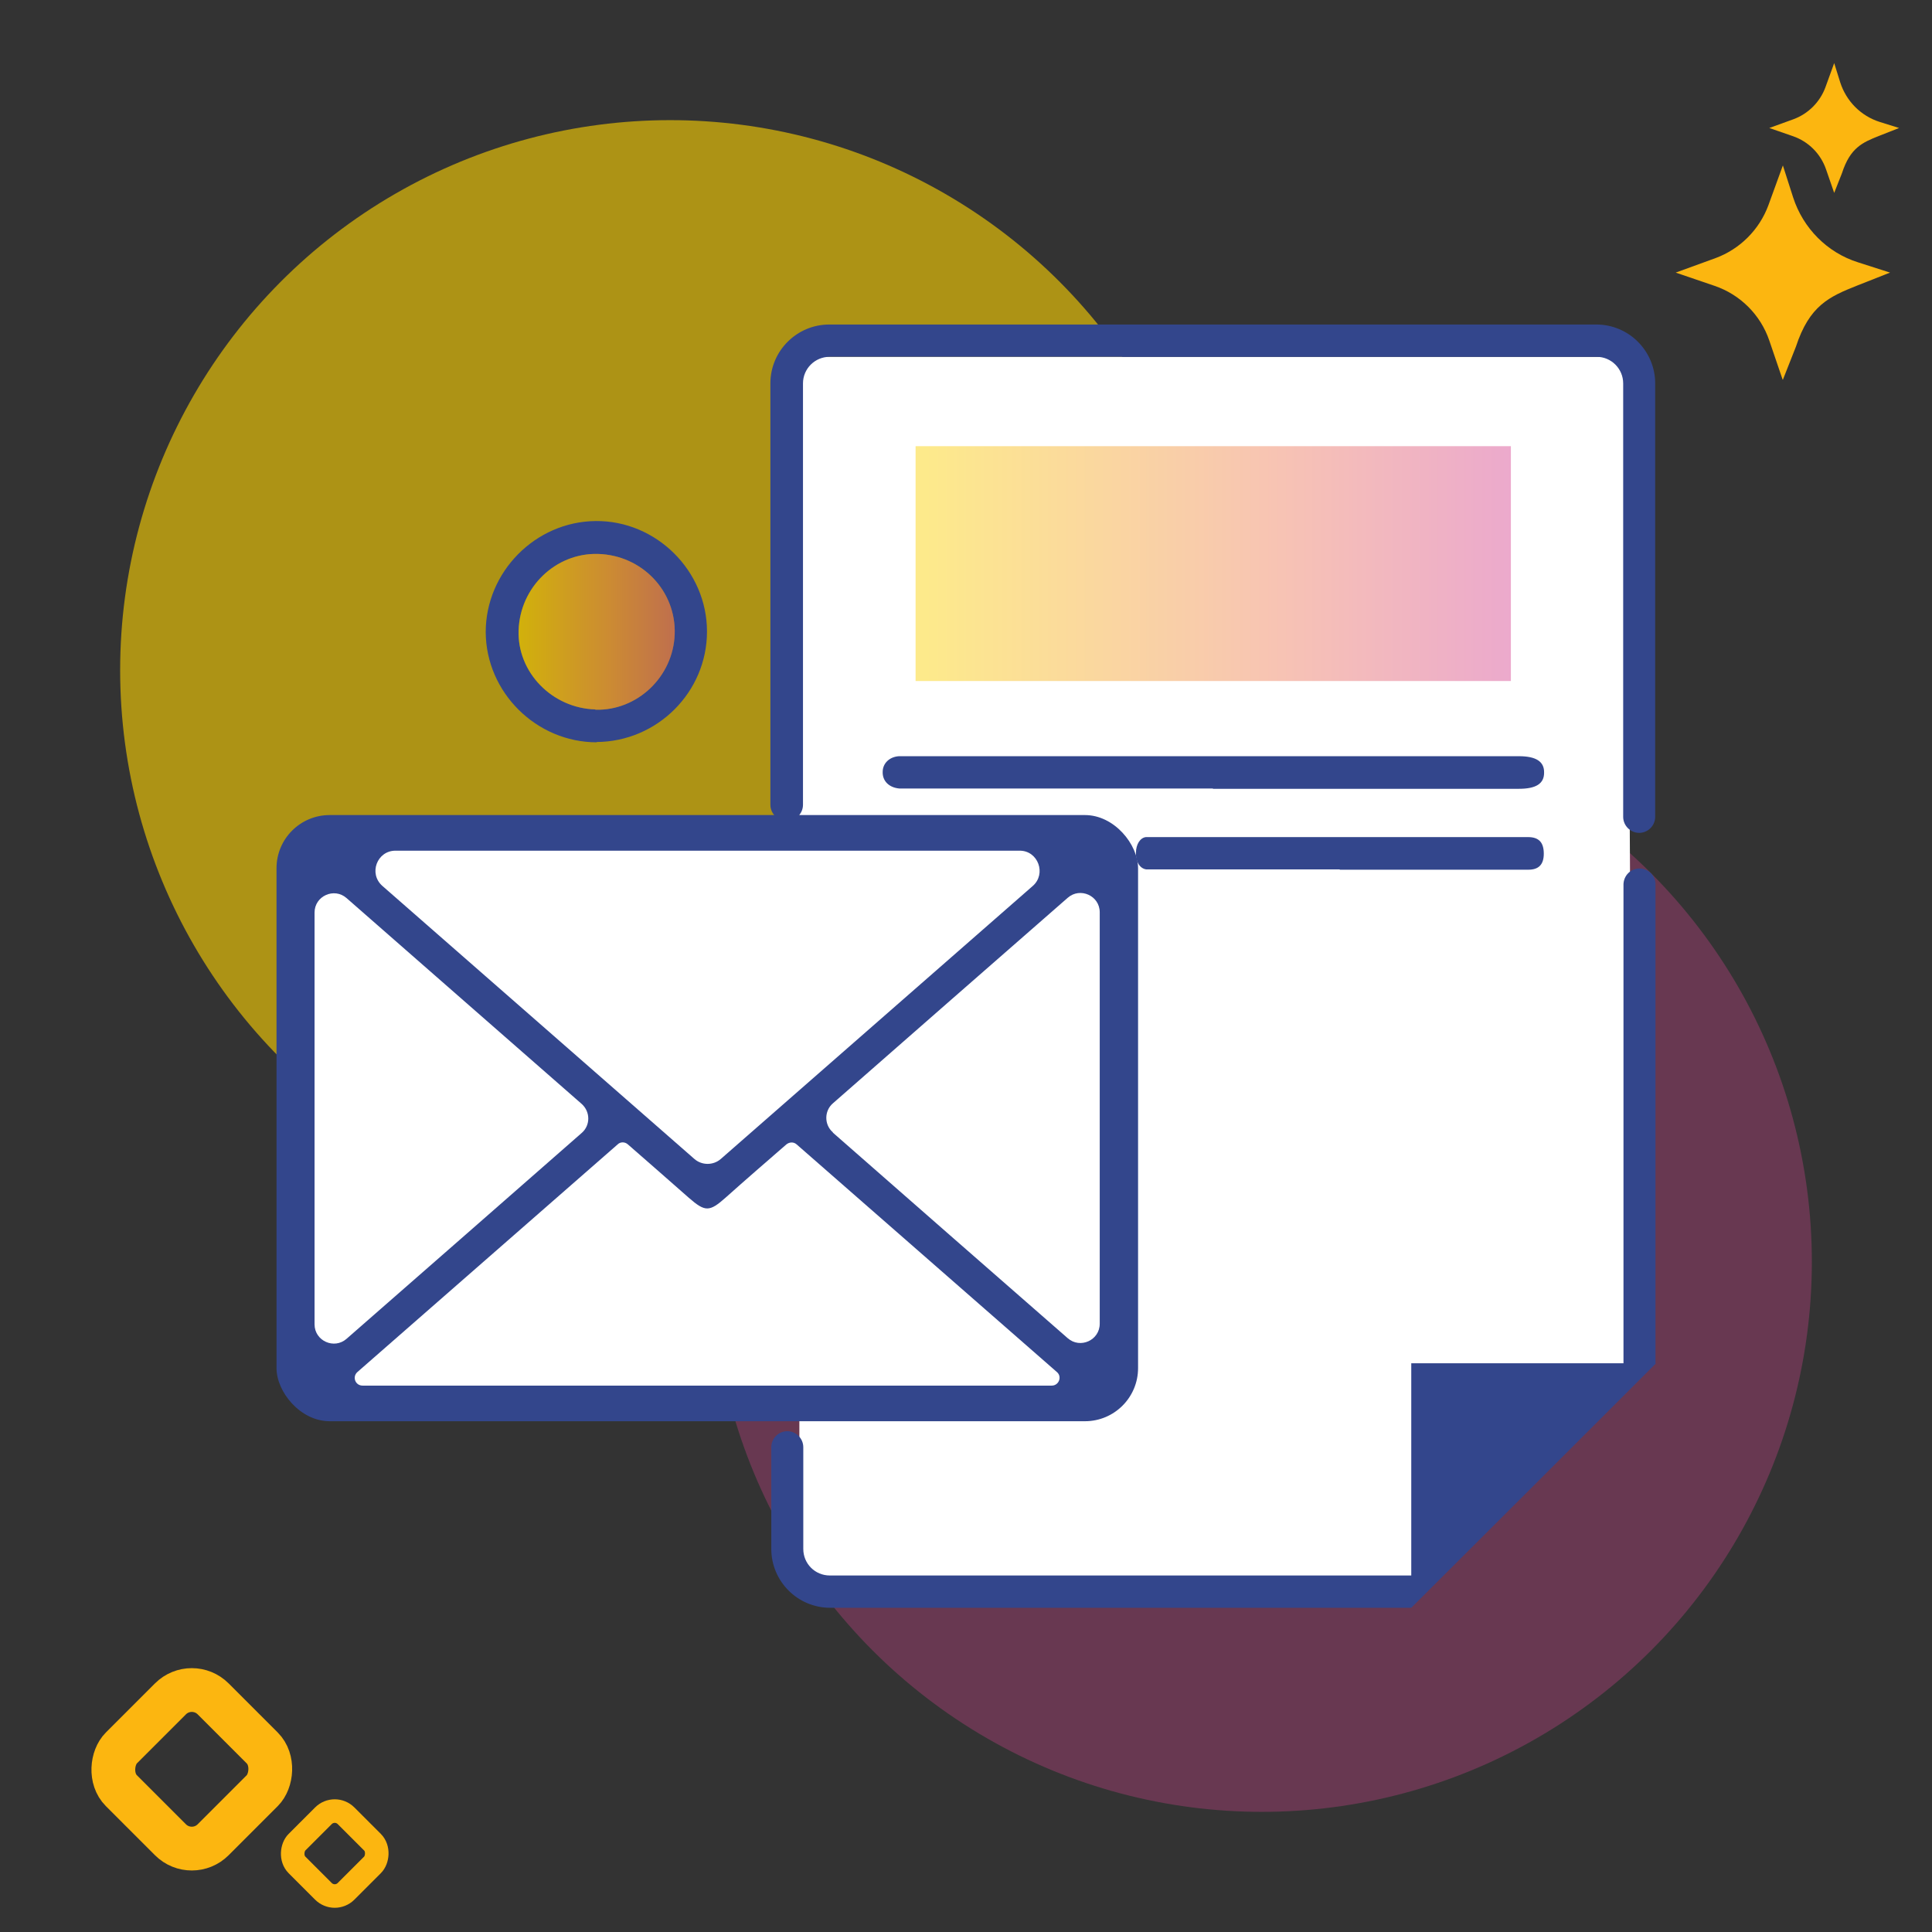
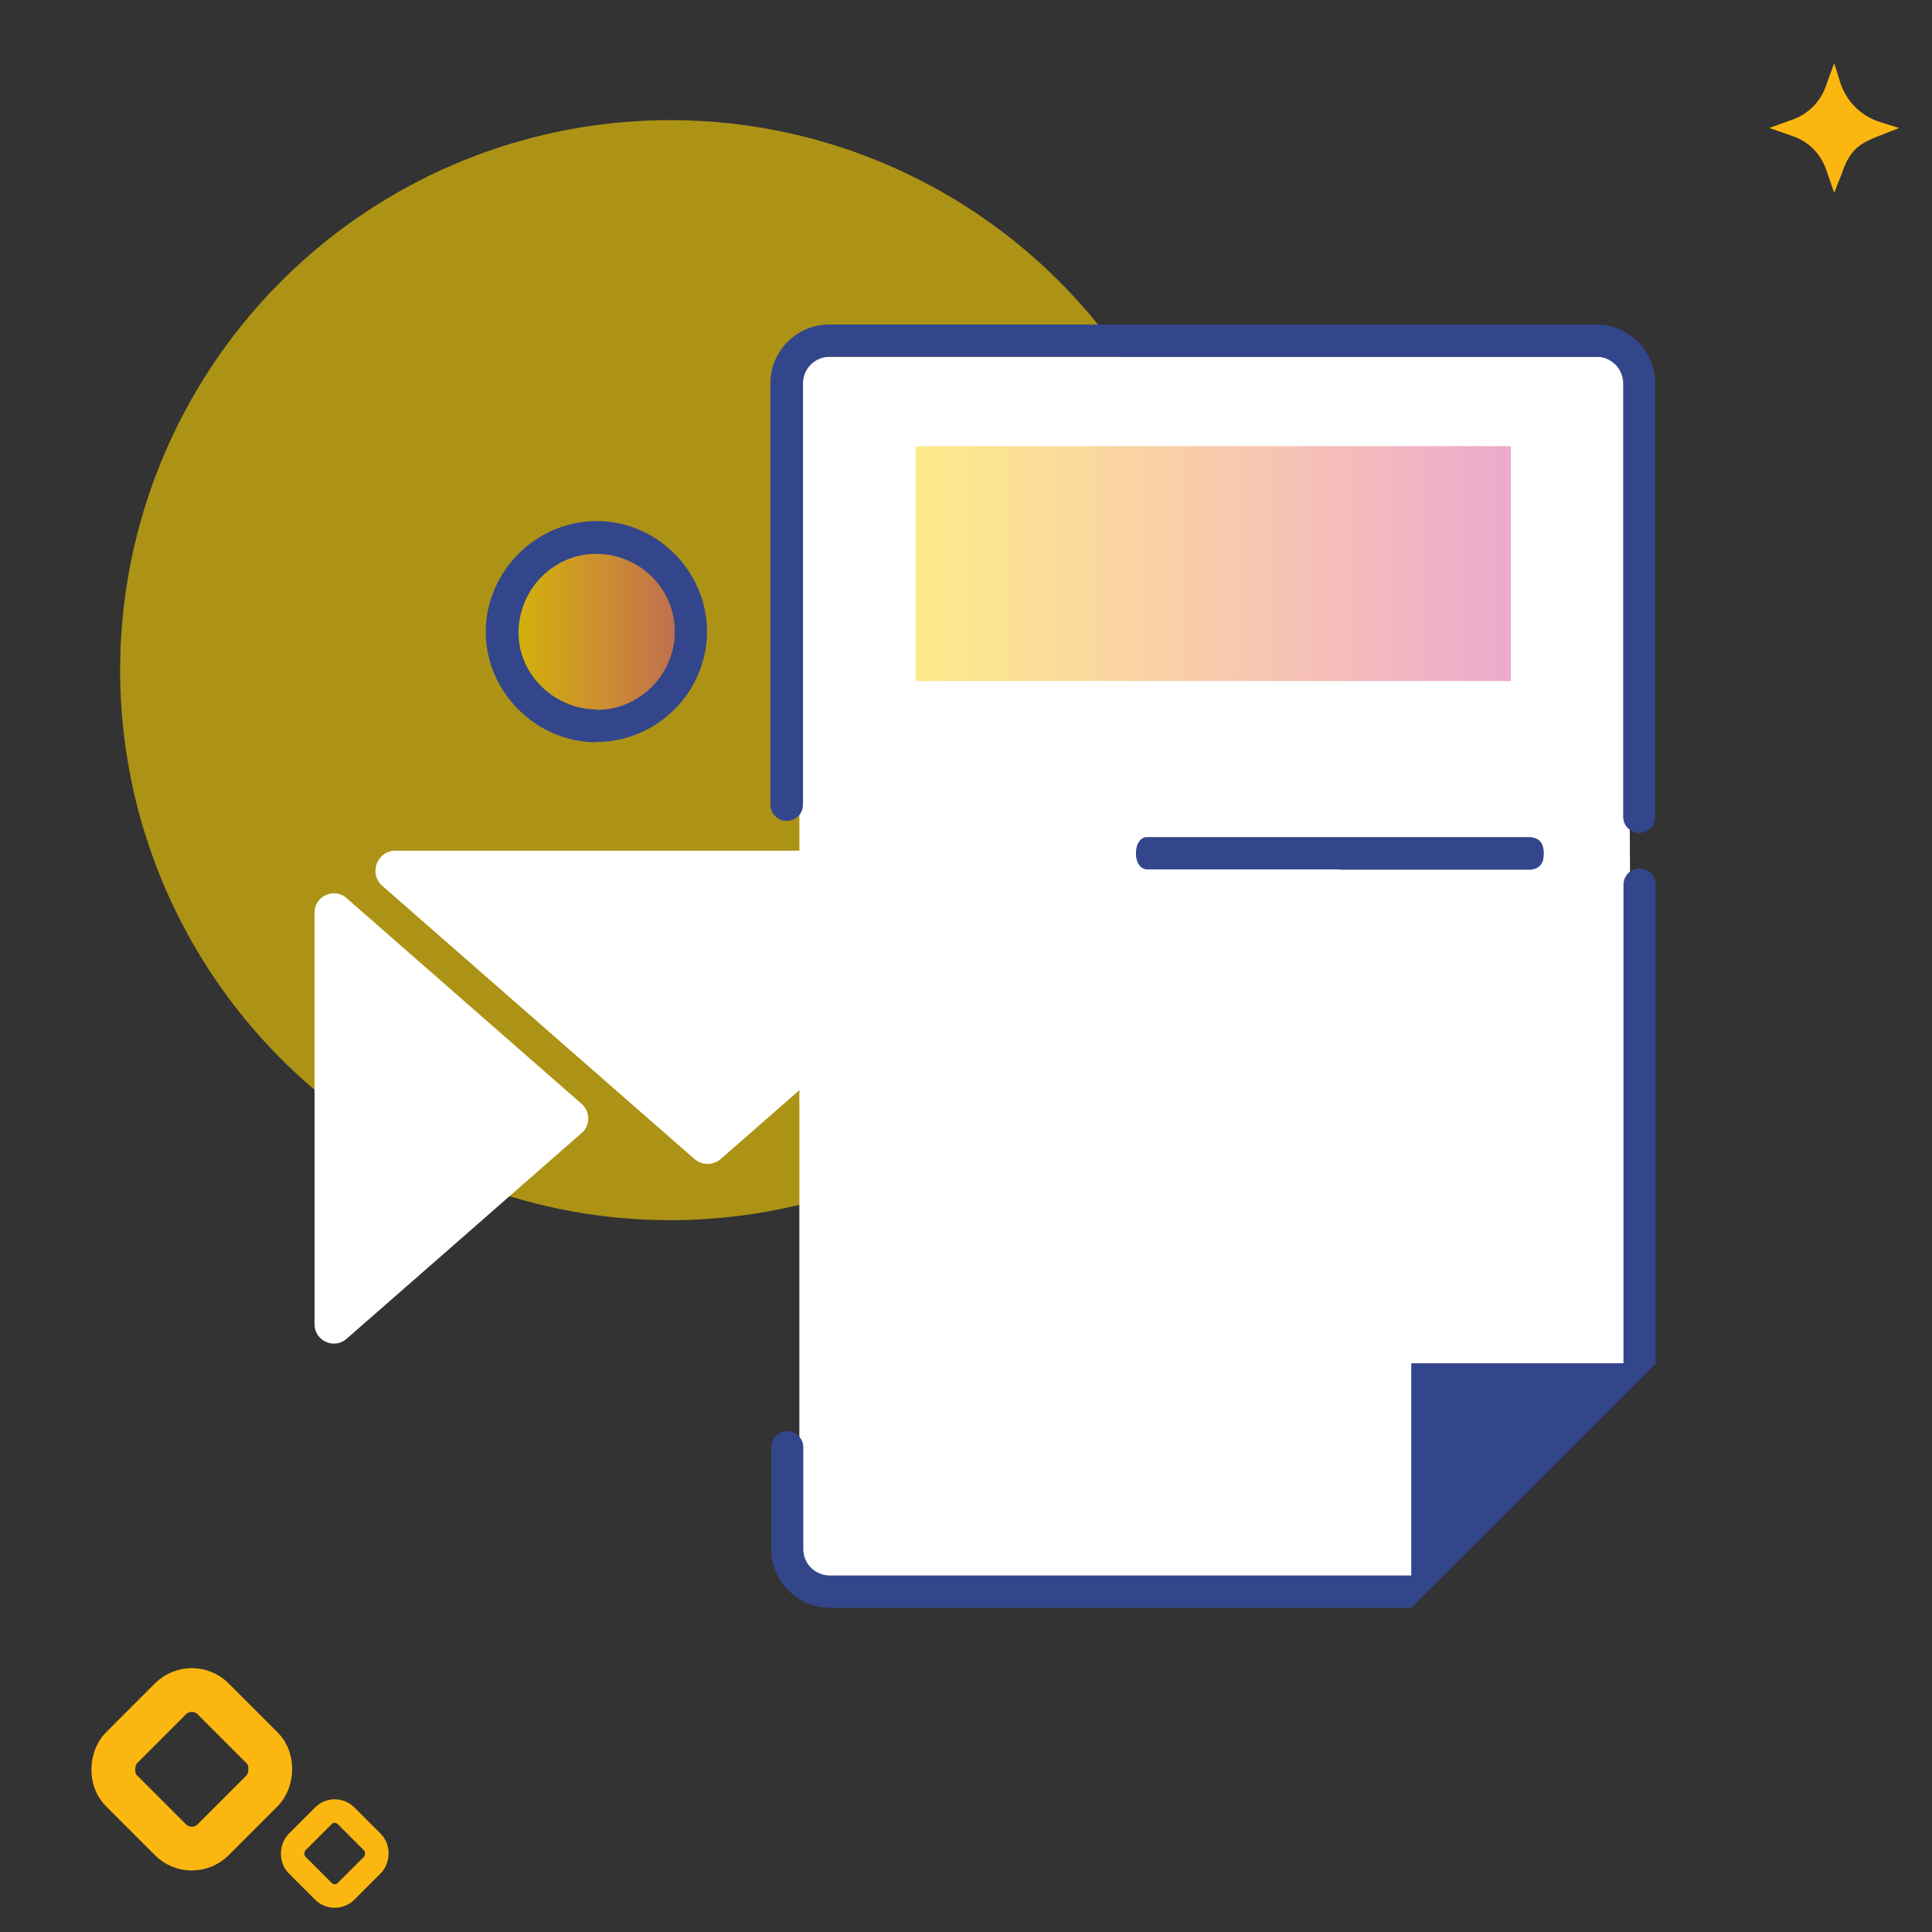
<svg xmlns="http://www.w3.org/2000/svg" xmlns:xlink="http://www.w3.org/1999/xlink" id="Layer_1" viewBox="0 0 64 64">
  <rect x="0" y="0" width="64" height="64" fill="#333333" stroke="none" />
  <defs>
    <style>.cls-1{fill:url(#linear-gradient);}.cls-1,.cls-2{opacity:.46;}.cls-3{fill:#fff;}.cls-4{fill:#fcb610;}.cls-5{fill:#33468c;}.cls-6{stroke-width:1.45px;}.cls-6,.cls-7{fill:none;stroke:#fcb610;stroke-miterlimit:10;}.cls-8{fill:#d44490;opacity:.33;}.cls-7{stroke-width:.78px;}.cls-2{fill:url(#linear-gradient-2);}.cls-9{fill:#fad003;opacity:.61;}</style>
    <linearGradient id="linear-gradient" x1="17.17" y1="20.92" x2="22.34" y2="20.92" gradientUnits="userSpaceOnUse">
      <stop offset=".02" stop-color="#fad003" />
      <stop offset=".6" stop-color="#ee7e59" />
      <stop offset="1" stop-color="#d44490" />
    </linearGradient>
    <linearGradient id="linear-gradient-2" x1="30.33" y1="18.67" x2="50.05" y2="18.67" xlink:href="#linear-gradient" />
  </defs>
  <circle class="cls-9" cx="22.2" cy="22.2" r="18.22" />
-   <circle class="cls-8" cx="41.8" cy="41.8" r="18.22" />
-   <path class="cls-4" d="m59.05,12.57l-.44-1.29c-.29-.85-.96-1.52-1.81-1.81l-1.29-.44,1.32-.48c.81-.3,1.45-.94,1.75-1.75l.48-1.32.34,1.06c.33,1.02,1.13,1.83,2.15,2.15l1.06.34-1.09.43c-.93.37-1.58.66-2.03,2.03l-.43,1.09Z" />
  <path class="cls-4" d="m60.76,6.39l-.27-.78c-.18-.52-.58-.92-1.1-1.1l-.78-.27.8-.29c.49-.18.88-.57,1.06-1.06l.29-.8.2.64c.2.62.68,1.11,1.31,1.31l.64.2-.66.26c-.56.22-.96.4-1.23,1.23l-.26.66Z" />
  <rect class="cls-6" x="4.21" y="56.46" width="4.3" height="4.3" rx="1" ry="1" transform="translate(43.3 12.67) rotate(45)" />
  <rect class="cls-7" x="9.93" y="60.25" width="2.3" height="2.3" rx=".53" ry=".53" transform="translate(46.67 10.15) rotate(45)" />
  <polygon class="cls-3" points="46.77 52.82 26.48 52.82 26.48 11.82 53.9 11.82 54.09 45.48 46.77 52.82" />
  <path class="cls-5" d="m19.77,24.59c-2,0-3.67-1.65-3.68-3.65,0-1.99,1.64-3.66,3.64-3.68,2.01-.02,3.69,1.65,3.69,3.66,0,2.01-1.65,3.65-3.66,3.66Zm-.05-1.08c1.39.04,2.58-1.09,2.63-2.5.05-1.43-1.08-2.62-2.54-2.66-1.4-.04-2.59,1.1-2.63,2.53-.05,1.39,1.11,2.58,2.54,2.62Z" />
  <path class="cls-1" d="m19.72,23.5c-1.43-.04-2.59-1.23-2.54-2.62.05-1.43,1.23-2.57,2.63-2.53,1.45.04,2.59,1.23,2.54,2.66-.05,1.41-1.24,2.54-2.63,2.5Z" />
-   <path class="cls-5" d="m40.18,26.12c-3.36,0-6.71,0-10.07,0-.11,0-.22,0-.32,0-.34-.03-.56-.25-.55-.55,0-.28.22-.5.54-.52.11,0,.22,0,.32,0,6.74,0,13.47,0,20.21,0,.58,0,.85.18.84.55,0,.36-.27.53-.83.53-3.38,0-6.76,0-10.14,0Z" />
  <path class="cls-5" d="m44.38,28.8c-2.07,0-4.14,0-6.21,0-.07,0-.13,0-.2,0-.21-.03-.35-.25-.34-.55,0-.28.14-.5.33-.52.07,0,.13,0,.2,0,4.15,0,8.31,0,12.46,0,.36,0,.52.18.52.55,0,.36-.17.53-.51.53-2.08,0-4.17,0-6.25,0Z" />
  <path class="cls-2" d="m30.33,22.56v-7.78h19.72v7.78h-19.72Z" />
-   <rect class="cls-5" x="9.16" y="27" width="28.54" height="20.08" rx="1.76" ry="1.76" />
  <path class="cls-3" d="m33.76,28.18H13.1c-.61,0-.9.76-.43,1.17,3.46,3.03,6.89,6.03,10.33,9.04.25.22.63.22.88,0,3.44-3.01,6.87-6.01,10.33-9.04.46-.4.18-1.17-.43-1.17Z" />
-   <path class="cls-3" d="m24.04,39.67c-.54.48-.68.48-1.22.01-.66-.58-1.33-1.17-2.02-1.77-.1-.09-.25-.09-.34,0-2.88,2.52-5.73,5.01-8.62,7.54-.18.16-.07.45.17.45h22.83c.24,0,.35-.3.17-.45-2.9-2.54-5.75-5.03-8.62-7.54-.1-.09-.24-.08-.34,0-.68.59-1.35,1.17-2.01,1.76Z" />
  <path class="cls-3" d="m27.59,37.52c2.6,2.28,5.18,4.54,7.78,6.81.41.36,1.06.07,1.06-.48v-13.63c0-.55-.65-.84-1.06-.48-2.61,2.28-5.19,4.54-7.78,6.81-.29.25-.29.71,0,.96Z" />
  <path class="cls-3" d="m10.42,30.22v13.65c0,.55.65.84,1.06.48,2.62-2.29,5.2-4.55,7.79-6.82.29-.25.29-.7,0-.96-2.6-2.27-5.18-4.54-7.79-6.82-.41-.36-1.06-.07-1.06.48Z" />
  <path class="cls-5" d="m54.84,45.16h0v-15.86h0s0-.01,0-.01c0-.29-.24-.52-.53-.52s-.52.23-.53.52h0v15.87h-7.03v7.03h-19.26c-.49,0-.88-.39-.88-.88v-3.37c0-.29-.24-.53-.53-.53s-.53.24-.53.53v3.37c0,1.07.87,1.95,1.95,1.95h19.25s0,0,0,0h0c2.7-2.69,5.41-5.4,8.1-8.09Z" />
  <path class="cls-5" d="m26.07,27.19c.29,0,.53-.24.53-.53v-13.96c0-.49.4-.88.88-.88h25.41c.49,0,.88.4.88.88v14.36c0,.29.24.53.53.53s.53-.24.53-.53v-14.36c0-1.07-.87-1.95-1.95-1.95h-25.41c-1.07,0-1.95.87-1.95,1.95v13.96c0,.29.24.53.53.53Z" />
</svg>